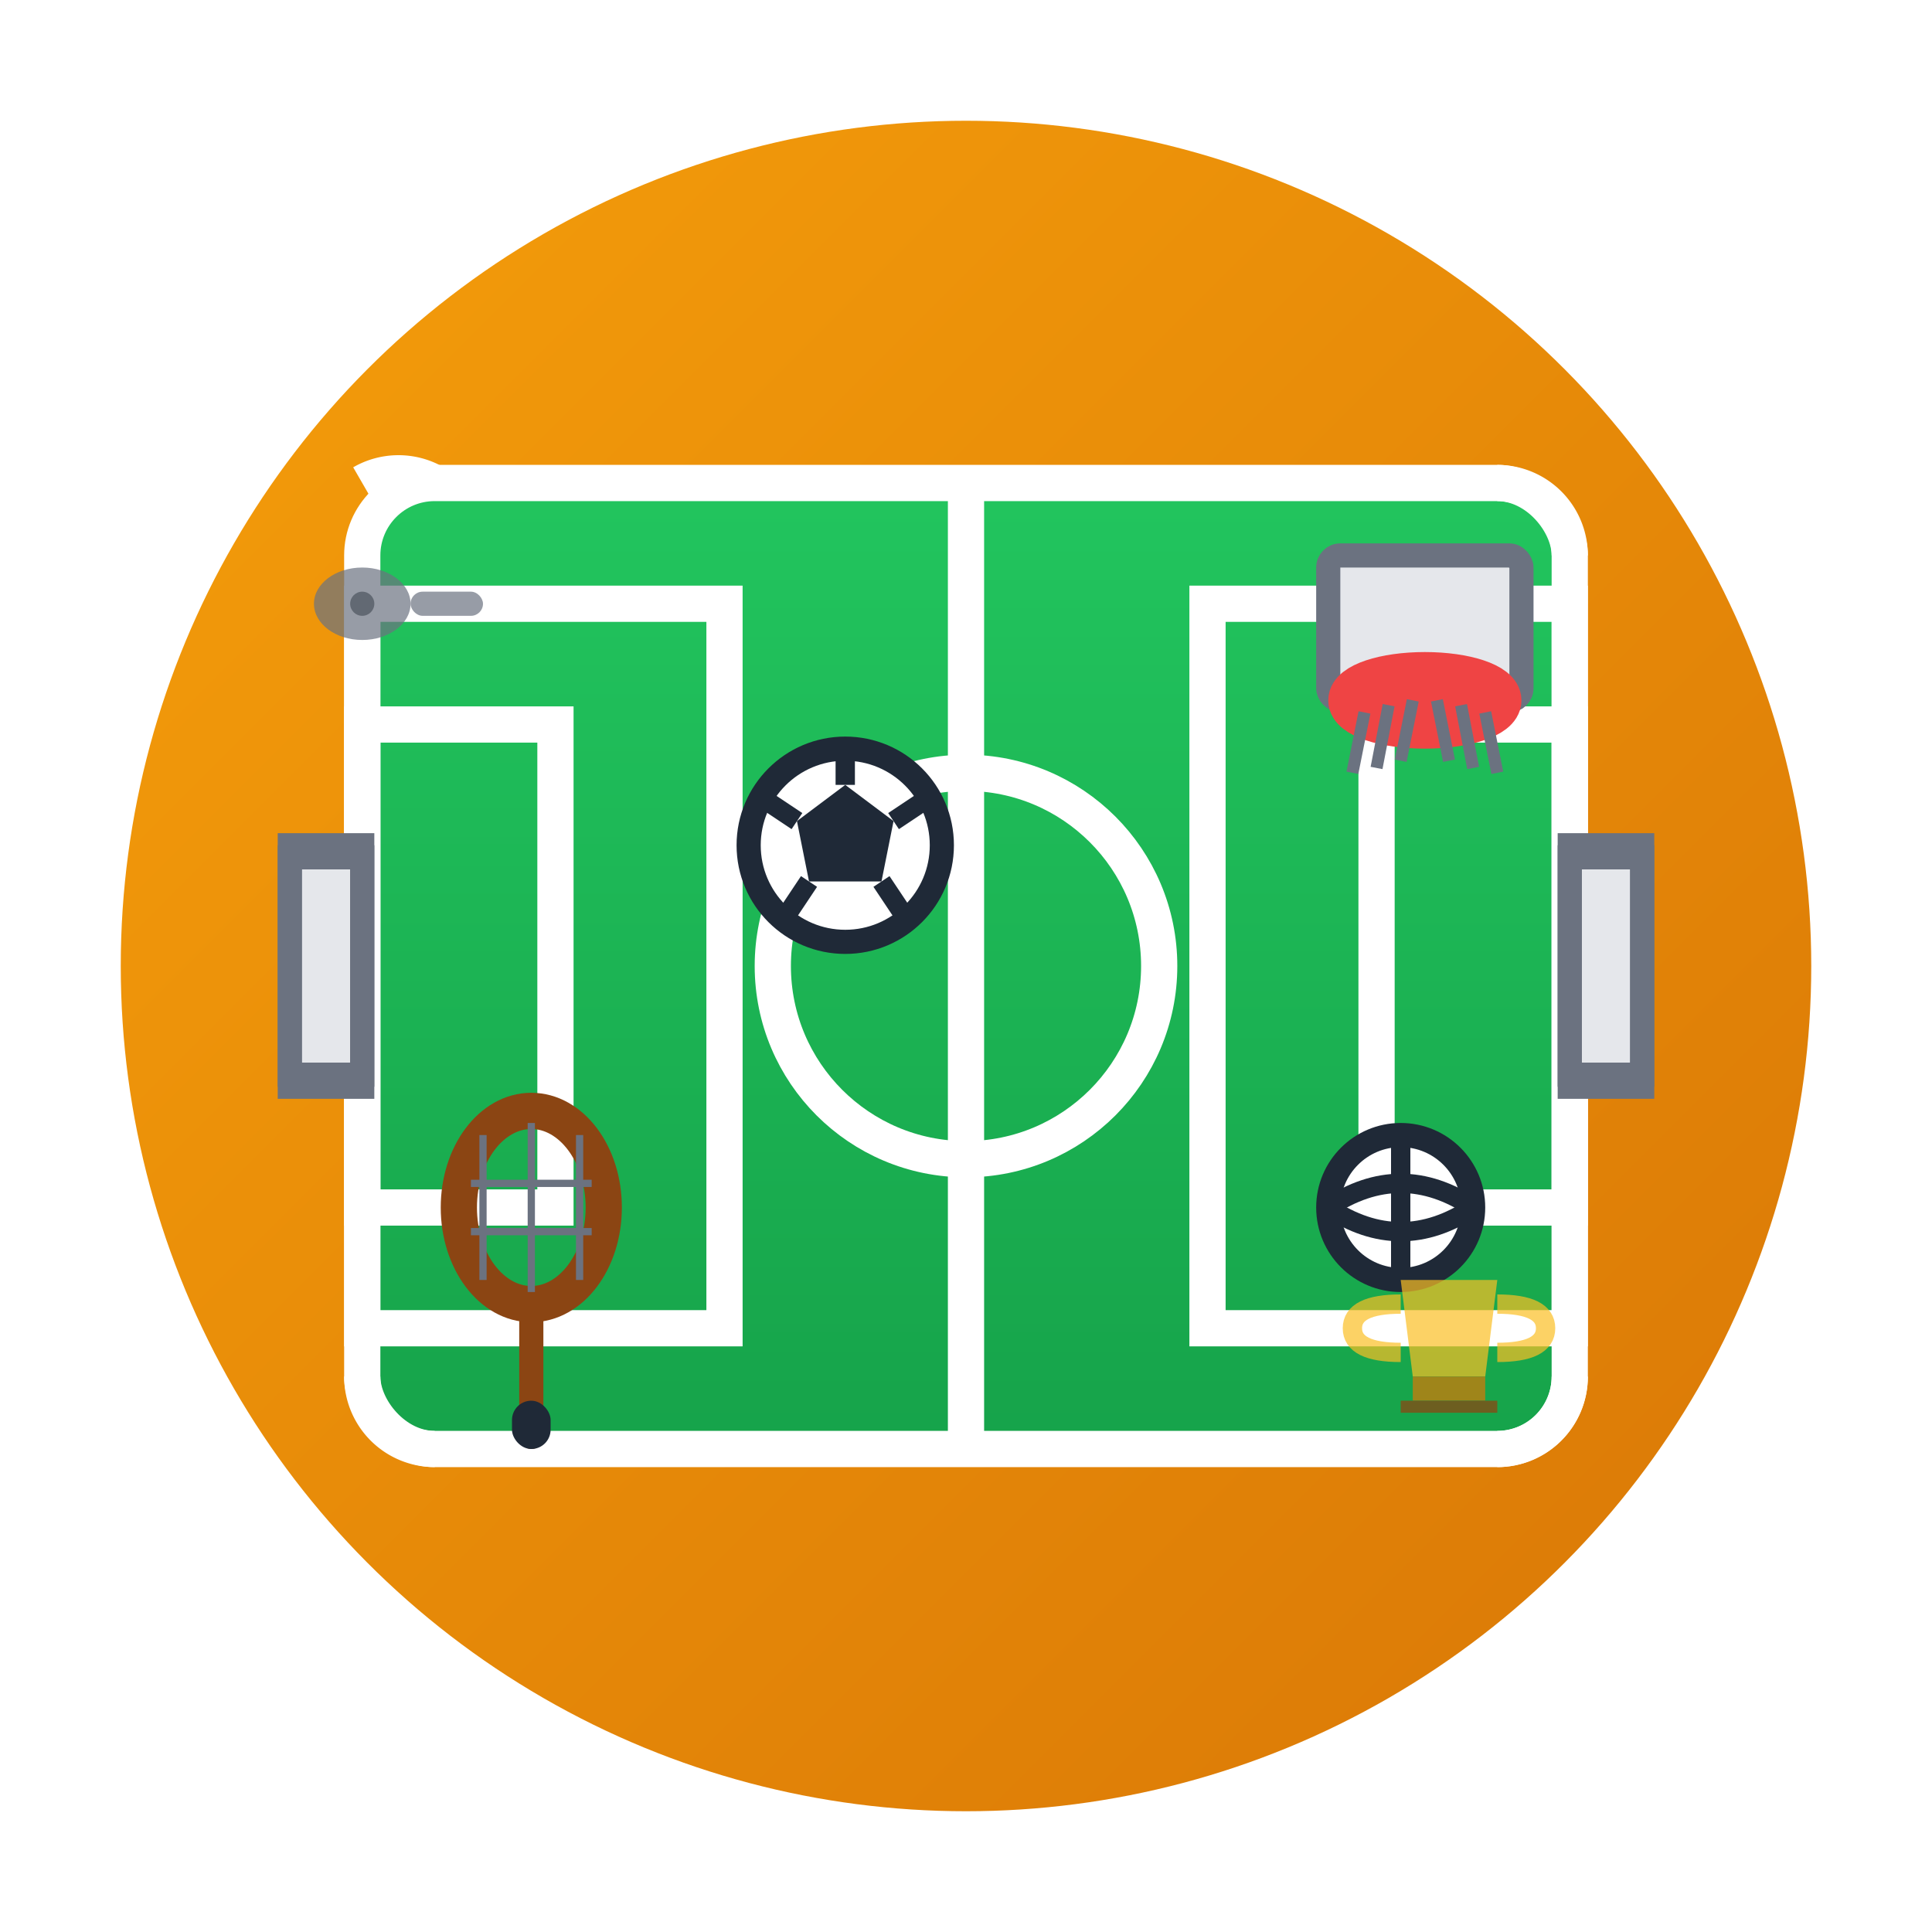
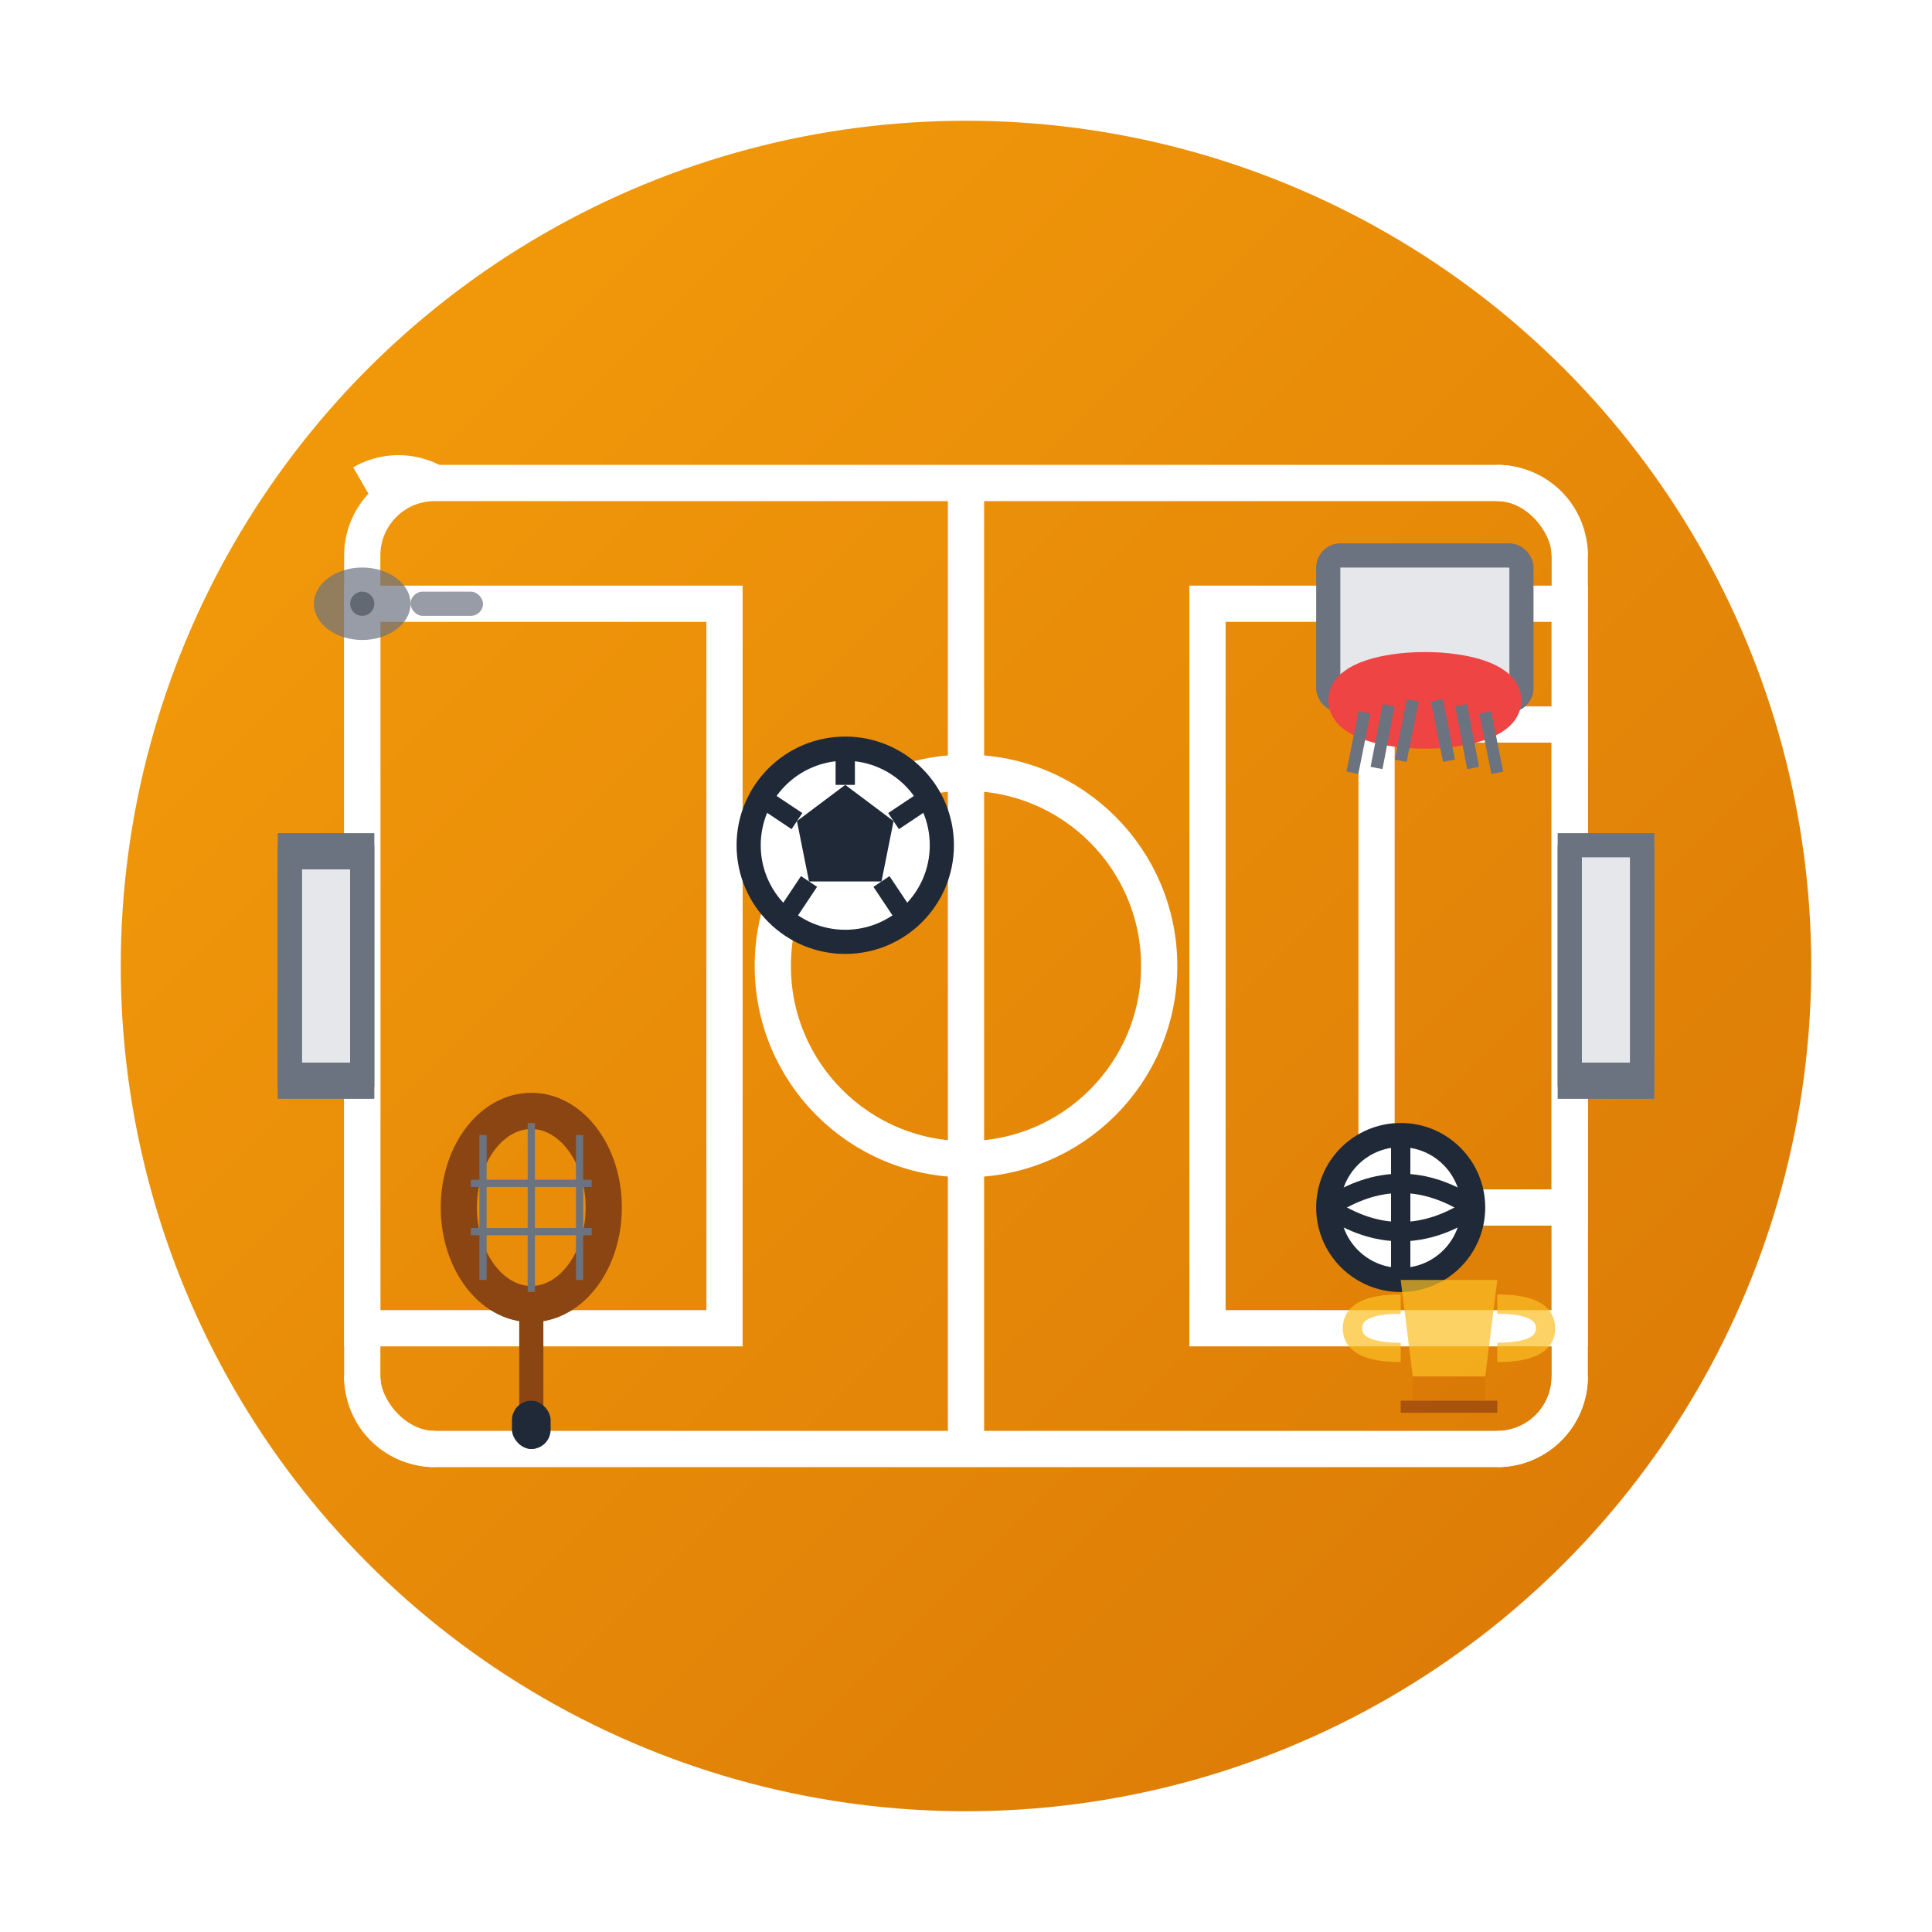
<svg xmlns="http://www.w3.org/2000/svg" width="80" height="80" viewBox="0 0 80 80">
  <defs>
    <linearGradient id="sportsGradient" x1="0%" y1="0%" x2="100%" y2="100%">
      <stop offset="0%" style="stop-color:#f59e0b;stop-opacity:1" />
      <stop offset="100%" style="stop-color:#d97706;stop-opacity:1" />
    </linearGradient>
    <linearGradient id="fieldGradient" x1="0%" y1="0%" x2="0%" y2="100%">
      <stop offset="0%" style="stop-color:#22c55e;stop-opacity:1" />
      <stop offset="100%" style="stop-color:#16a34a;stop-opacity:1" />
    </linearGradient>
    <filter id="shadow" x="-20%" y="-20%" width="140%" height="140%">
      <feDropShadow dx="2" dy="2" stdDeviation="3" flood-color="rgba(0,0,0,0.2)" />
    </filter>
  </defs>
  <circle cx="40" cy="40" r="35" fill="url(#sportsGradient)" filter="url(#shadow)" />
  <g transform="translate(10, 15)">
-     <rect x="5" y="5" width="50" height="40" fill="url(#fieldGradient)" rx="3" />
    <g stroke="white" stroke-width="1.5" fill="none">
      <rect x="5" y="5" width="50" height="40" rx="3" />
      <line x1="30" y1="5" x2="30" y2="45" />
      <circle cx="30" cy="25" r="8" />
-       <rect x="5" y="15" width="8" height="20" />
      <rect x="47" y="15" width="8" height="20" />
      <rect x="5" y="10" width="15" height="30" />
      <rect x="40" y="10" width="15" height="30" />
      <path d="M 5,5 A 3,3 0 0,1 8,5" />
      <path d="M 52,5 A 3,3 0 0,1 55,8" />
      <path d="M 55,42 A 3,3 0 0,1 52,45" />
      <path d="M 8,45 A 3,3 0 0,1 5,42" />
    </g>
    <g>
      <rect x="2" y="20" width="3" height="10" fill="#e5e7eb" stroke="#6b7280" stroke-width="1" />
      <rect x="2" y="20" width="3" height="1" fill="#6b7280" />
      <rect x="2" y="29" width="3" height="1" fill="#6b7280" />
      <line x1="2" y1="20" x2="2" y2="30" stroke="#6b7280" stroke-width="1" />
      <line x1="5" y1="20" x2="5" y2="30" stroke="#6b7280" stroke-width="1" />
      <rect x="55" y="20" width="3" height="10" fill="#e5e7eb" stroke="#6b7280" stroke-width="1" />
-       <rect x="55" y="20" width="3" height="1" fill="#6b7280" />
      <rect x="55" y="29" width="3" height="1" fill="#6b7280" />
      <line x1="55" y1="20" x2="55" y2="30" stroke="#6b7280" stroke-width="1" />
      <line x1="58" y1="20" x2="58" y2="30" stroke="#6b7280" stroke-width="1" />
    </g>
    <g transform="translate(25, 20)">
      <circle cx="0" cy="0" r="4" fill="white" stroke="#1f2937" stroke-width="1" />
      <polygon points="0,-2.5 2,-1 1.5,1.5 -1.5,1.5 -2,-1" fill="#1f2937" />
      <g stroke="#1f2937" stroke-width="0.8" fill="none">
        <line x1="0" y1="-4" x2="0" y2="-2.5" />
        <line x1="2" y1="-1" x2="3.5" y2="-2" />
        <line x1="1.5" y1="1.5" x2="2.5" y2="3" />
        <line x1="-1.5" y1="1.5" x2="-2.5" y2="3" />
        <line x1="-2" y1="-1" x2="-3.5" y2="-2" />
      </g>
    </g>
    <g transform="translate(45, 8)">
      <rect x="0" y="0" width="8" height="6" fill="#e5e7eb" stroke="#6b7280" stroke-width="1" rx="0.5" />
      <ellipse cx="4" cy="6" rx="3" ry="1" fill="none" stroke="#ef4444" stroke-width="2" />
      <g stroke="#6b7280" stroke-width="0.5">
        <line x1="1.5" y1="6.5" x2="1" y2="9" />
        <line x1="2.5" y1="6.2" x2="2" y2="8.8" />
        <line x1="3.5" y1="6" x2="3" y2="8.5" />
        <line x1="4.5" y1="6" x2="5" y2="8.5" />
        <line x1="5.5" y1="6.2" x2="6" y2="8.8" />
        <line x1="6.5" y1="6.5" x2="7" y2="9" />
      </g>
    </g>
    <g transform="translate(12, 35)">
      <ellipse cx="0" cy="0" rx="3" ry="4" fill="none" stroke="#8b4513" stroke-width="1.5" />
      <g stroke="#6b7280" stroke-width="0.3">
        <line x1="-2" y1="-3" x2="-2" y2="3" />
        <line x1="0" y1="-3.5" x2="0" y2="3.5" />
        <line x1="2" y1="-3" x2="2" y2="3" />
        <line x1="-2.5" y1="-1" x2="2.5" y2="-1" />
        <line x1="-2.5" y1="1" x2="2.5" y2="1" />
      </g>
      <rect x="-0.5" y="4" width="1" height="6" fill="#8b4513" rx="0.5" />
      <rect x="-0.8" y="8" width="1.6" height="2" fill="#1f2937" rx="0.8" />
    </g>
    <g transform="translate(48, 35)">
      <circle cx="0" cy="0" r="3" fill="white" stroke="#1f2937" stroke-width="1" />
      <g stroke="#1f2937" stroke-width="0.8" fill="none">
        <path d="M -3,0 Q 0,-2 3,0" />
        <path d="M -3,0 Q 0,2 3,0" />
        <line x1="0" y1="-3" x2="0" y2="3" />
      </g>
    </g>
  </g>
  <g opacity="0.7">
    <g transform="translate(15, 25)">
      <ellipse cx="0" cy="0" rx="2" ry="1.5" fill="#6b7280" />
      <rect x="2" y="-0.5" width="3" height="1" fill="#6b7280" rx="0.5" />
      <circle cx="0" cy="0" r="0.5" fill="#1f2937" />
    </g>
    <g transform="translate(60, 55)">
      <path d="M -2,-2 L 2,-2 L 1.5,2 L -1.5,2 Z" fill="#fbbf24" />
      <path d="M -2,-1 Q -4,-1 -4,0 Q -4,1 -2,1" fill="none" stroke="#fbbf24" stroke-width="0.8" />
      <path d="M 2,-1 Q 4,-1 4,0 Q 4,1 2,1" fill="none" stroke="#fbbf24" stroke-width="0.8" />
      <rect x="-1.5" y="2" width="3" height="1" fill="#d97706" />
      <rect x="-2" y="3" width="4" height="0.5" fill="#92400e" />
    </g>
  </g>
</svg>